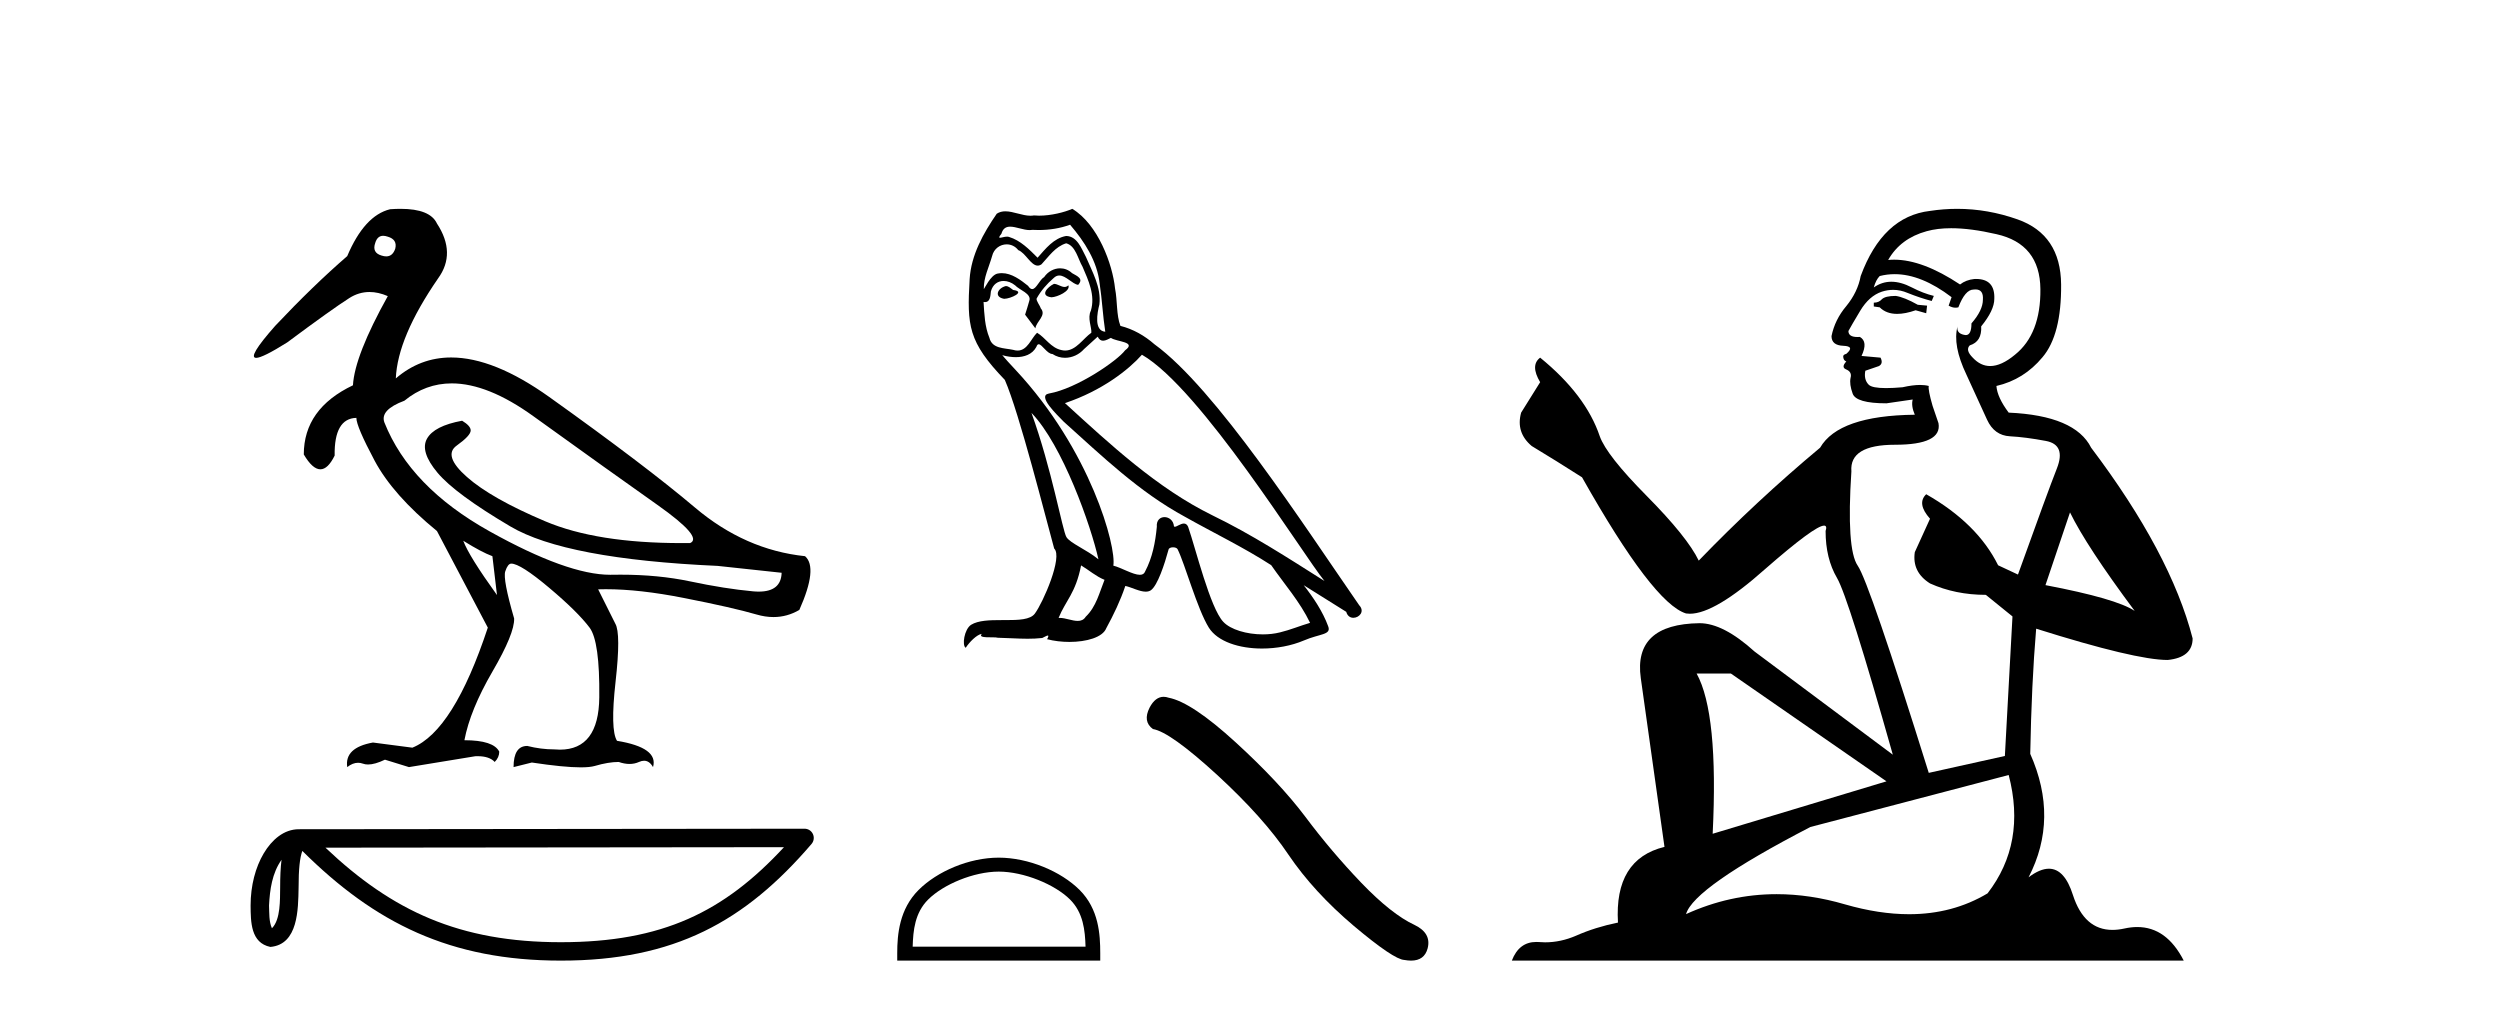
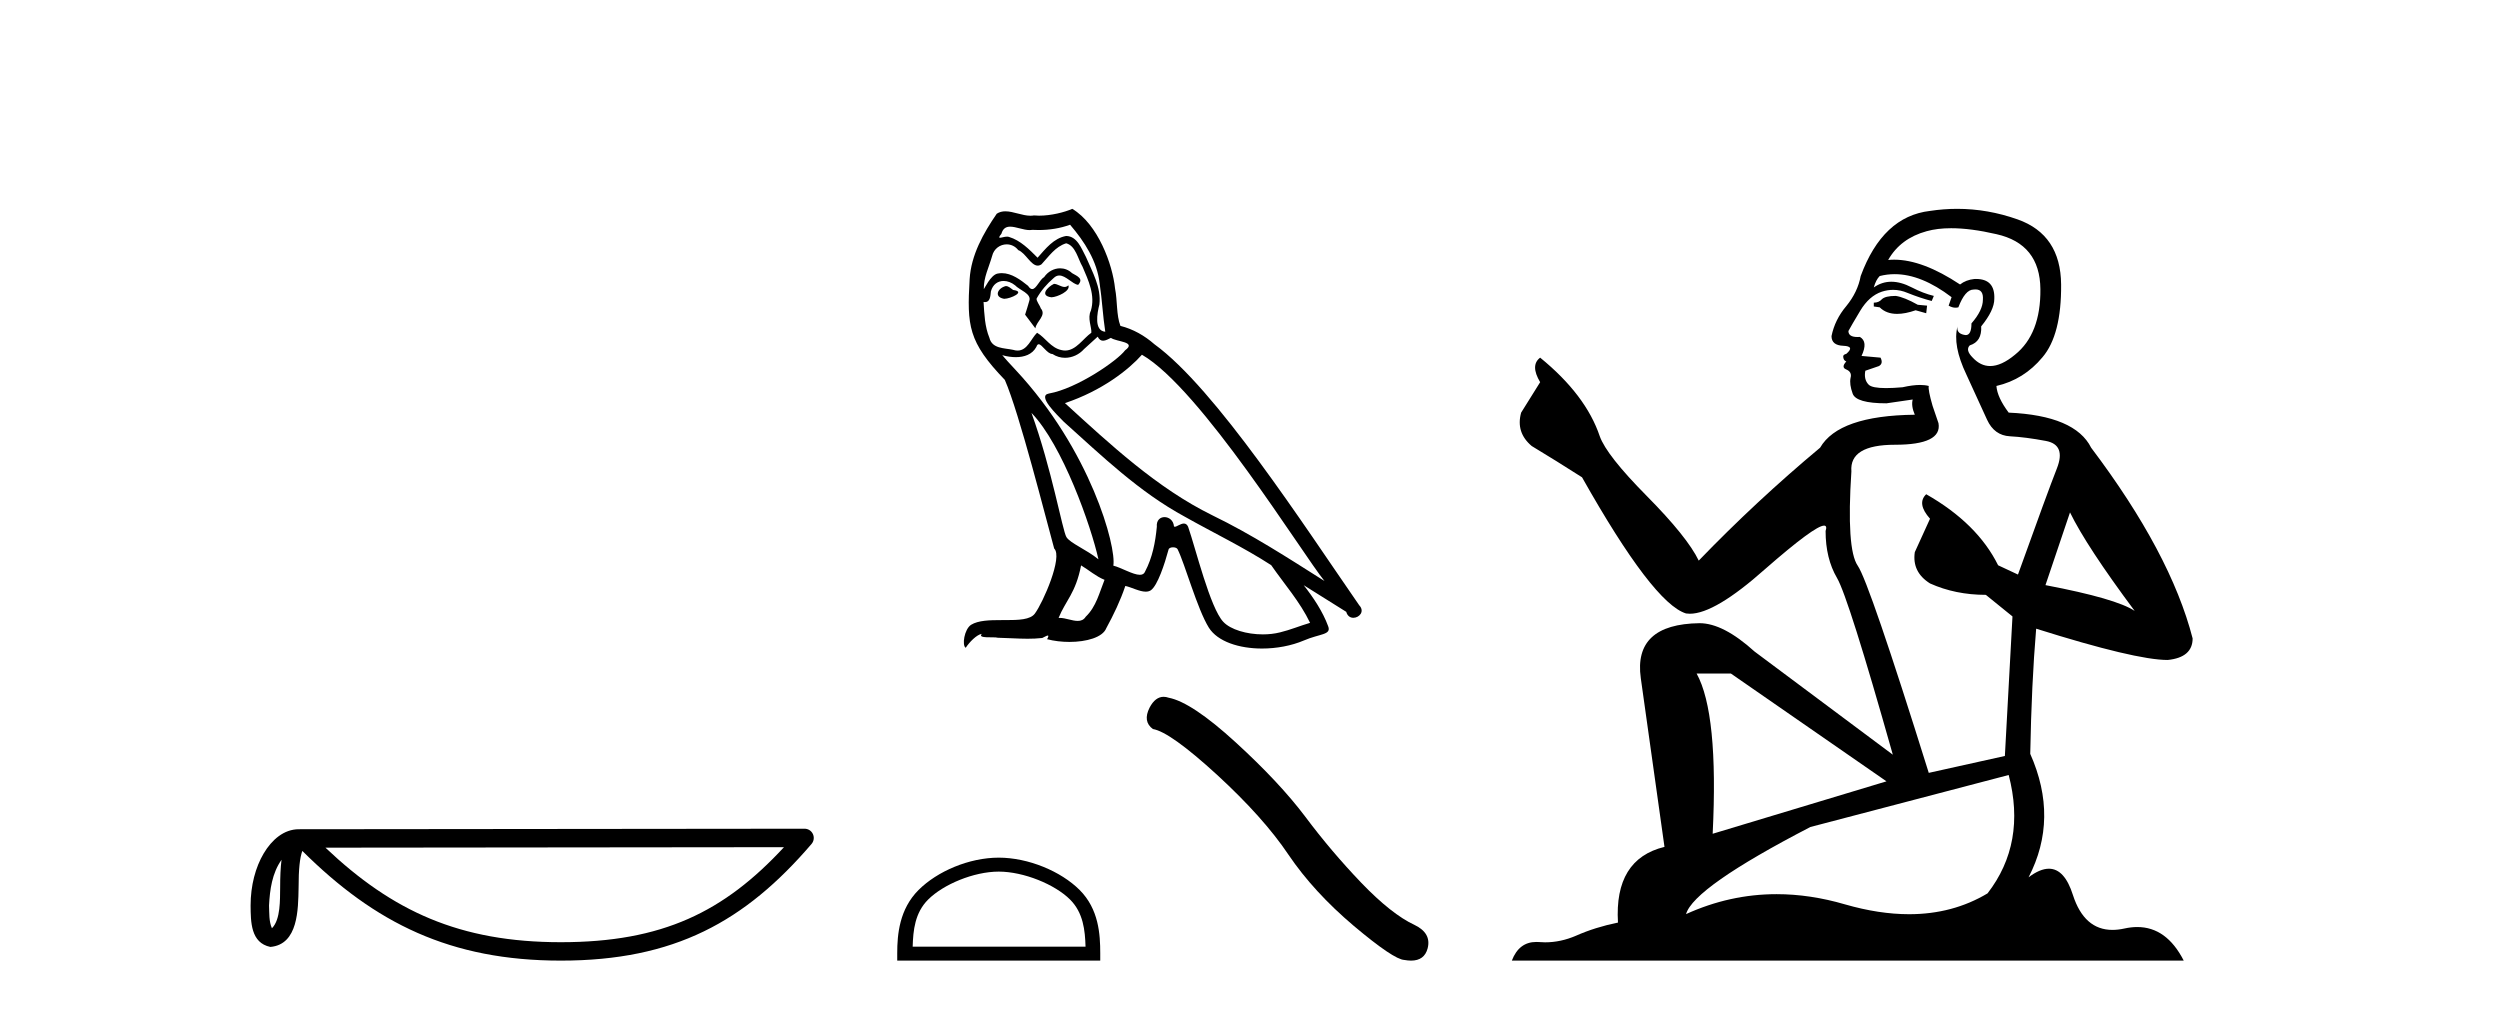
<svg xmlns="http://www.w3.org/2000/svg" width="101.0" height="41.0">
-   <path d="M 15.481 9.526 C 15.537 9.526 15.599 9.538 15.667 9.562 C 15.929 9.639 16.029 9.8 15.968 10.047 C 15.898 10.254 15.777 10.358 15.604 10.358 C 15.546 10.358 15.483 10.347 15.413 10.324 C 15.152 10.247 15.067 10.077 15.159 9.816 C 15.216 9.622 15.324 9.526 15.481 9.526 ZM 18.251 15.489 C 19.221 15.489 20.319 15.93 21.544 16.812 C 23.661 18.337 25.335 19.533 26.567 20.403 C 27.798 21.273 28.237 21.785 27.883 21.939 C 27.766 21.94 27.651 21.941 27.537 21.941 C 25.25 21.941 23.415 21.648 22.029 21.061 C 20.574 20.446 19.52 19.849 18.866 19.272 C 18.211 18.694 18.073 18.271 18.45 18.002 C 18.827 17.732 19.016 17.528 19.016 17.39 C 19.016 17.267 18.9 17.136 18.669 16.997 C 17.915 17.136 17.442 17.378 17.249 17.725 C 17.057 18.071 17.199 18.529 17.676 19.099 C 18.154 19.668 19.135 20.392 20.621 21.269 C 22.106 22.147 24.896 22.678 28.991 22.862 L 31.578 23.14 C 31.564 23.647 31.256 23.901 30.655 23.901 C 30.582 23.901 30.505 23.898 30.423 23.89 C 29.669 23.821 28.818 23.686 27.871 23.486 C 27.022 23.307 26.09 23.217 25.074 23.217 C 24.957 23.217 24.839 23.218 24.719 23.22 C 24.697 23.221 24.675 23.221 24.653 23.221 C 23.502 23.221 21.877 22.636 19.778 21.465 C 17.638 20.272 16.222 18.806 15.529 17.066 C 15.406 16.728 15.675 16.435 16.337 16.189 C 16.907 15.722 17.545 15.489 18.251 15.489 ZM 18.715 21.846 C 19.208 22.154 19.601 22.362 19.893 22.47 L 20.078 24.04 C 19.324 22.993 18.869 22.262 18.715 21.846 ZM 16.183 8.437 C 16.05 8.437 15.909 8.442 15.76 8.453 C 15.067 8.623 14.49 9.254 14.028 10.347 C 13.104 11.147 12.134 12.086 11.118 13.164 C 10.355 14.027 10.099 14.458 10.349 14.458 C 10.522 14.458 10.941 14.25 11.603 13.834 C 12.804 12.941 13.639 12.344 14.109 12.044 C 14.367 11.879 14.64 11.797 14.928 11.797 C 15.164 11.797 15.411 11.852 15.667 11.963 C 14.775 13.564 14.305 14.765 14.259 15.566 C 12.935 16.197 12.273 17.128 12.273 18.36 C 12.508 18.76 12.732 18.96 12.943 18.96 C 13.147 18.96 13.339 18.775 13.52 18.406 C 13.504 17.405 13.797 16.897 14.397 16.882 C 14.397 17.113 14.644 17.69 15.136 18.614 C 15.629 19.537 16.468 20.484 17.653 21.454 L 19.708 25.356 C 18.785 28.143 17.769 29.759 16.66 30.206 L 15.067 29.998 C 14.297 30.136 13.951 30.467 14.028 30.991 C 14.176 30.874 14.322 30.816 14.467 30.816 C 14.533 30.816 14.598 30.828 14.663 30.852 C 14.724 30.875 14.793 30.886 14.869 30.886 C 15.053 30.886 15.28 30.821 15.552 30.691 L 16.522 30.991 L 19.2 30.552 C 19.231 30.551 19.261 30.55 19.291 30.55 C 19.613 30.55 19.844 30.628 19.986 30.783 C 20.109 30.66 20.17 30.521 20.17 30.367 C 20.016 30.059 19.547 29.905 18.762 29.905 C 18.916 29.09 19.293 28.166 19.893 27.134 C 20.494 26.103 20.786 25.387 20.771 24.987 C 20.463 23.925 20.343 23.29 20.413 23.082 C 20.482 22.874 20.563 22.77 20.655 22.77 C 20.901 22.77 21.41 23.093 22.179 23.74 C 22.949 24.387 23.495 24.925 23.819 25.356 C 24.096 25.726 24.227 26.665 24.211 28.174 C 24.197 29.582 23.666 30.286 22.619 30.286 C 22.545 30.286 22.467 30.282 22.387 30.275 C 22.033 30.275 21.671 30.229 21.302 30.136 C 20.932 30.136 20.748 30.421 20.748 30.991 L 21.486 30.806 C 22.347 30.936 23.006 31.001 23.463 31.001 C 23.709 31.001 23.897 30.982 24.027 30.945 C 24.396 30.837 24.719 30.783 24.996 30.783 C 25.15 30.837 25.296 30.864 25.432 30.864 C 25.569 30.864 25.697 30.837 25.816 30.783 C 25.889 30.75 25.957 30.734 26.02 30.734 C 26.165 30.734 26.286 30.819 26.382 30.991 C 26.536 30.467 26.051 30.113 24.927 29.929 C 24.742 29.636 24.723 28.839 24.869 27.539 C 25.016 26.238 25.012 25.456 24.858 25.195 L 24.165 23.809 C 24.267 23.806 24.371 23.804 24.477 23.804 C 25.379 23.804 26.426 23.921 27.617 24.156 C 28.949 24.417 29.93 24.641 30.561 24.825 C 30.798 24.895 31.027 24.929 31.249 24.929 C 31.618 24.929 31.966 24.833 32.293 24.641 C 32.801 23.501 32.878 22.778 32.524 22.47 C 30.908 22.301 29.426 21.646 28.079 20.507 C 26.732 19.368 24.769 17.879 22.191 16.039 C 20.699 14.974 19.378 14.442 18.228 14.442 C 17.392 14.442 16.646 14.724 15.991 15.288 C 16.037 14.18 16.606 12.833 17.699 11.247 C 18.192 10.57 18.177 9.831 17.653 9.031 C 17.469 8.635 16.978 8.437 16.183 8.437 Z" style="fill:#000000;stroke:none" />
  <path d="M 11.374 34.735 C 11.334 35.049 11.318 35.419 11.318 35.871 C 11.31 36.329 11.342 37.147 10.986 37.502 C 10.86 37.217 10.883 36.888 10.869 36.584 C 10.901 35.942 10.993 35.275 11.374 34.735 ZM 31.673 34.226 C 29.25 36.842 26.765 38.065 22.658 38.065 C 18.568 38.065 15.855 36.811 13.148 34.246 L 31.673 34.226 ZM 32.504 33.48 C 32.504 33.48 32.504 33.48 32.504 33.48 L 12.071 33.501 C 11.476 33.501 10.986 33.918 10.654 34.477 C 10.323 35.036 10.124 35.772 10.124 36.584 C 10.129 37.245 10.129 38.093 10.923 38.256 C 12.051 38.157 12.045 36.731 12.063 35.871 C 12.063 35.098 12.113 34.657 12.214 34.377 C 15.152 37.298 18.198 38.809 22.658 38.809 C 27.24 38.809 30.096 37.236 32.787 34.095 C 32.881 33.984 32.903 33.829 32.842 33.697 C 32.782 33.564 32.649 33.48 32.504 33.48 Z" style="fill:#000000;stroke:none" />
  <path d="M 42.58 11.468 C 42.313 11.596 41.987 11.952 42.481 12.011 C 42.718 12.001 43.261 11.754 43.162 11.527 L 43.162 11.527 C 43.111 11.576 43.059 11.593 43.007 11.593 C 42.867 11.593 42.723 11.468 42.58 11.468 ZM 40.634 11.557 C 40.309 11.636 40.141 11.991 40.555 12.07 C 40.562 12.071 40.569 12.071 40.577 12.071 C 40.816 12.071 41.466 11.782 40.931 11.715 C 40.842 11.656 40.753 11.557 40.634 11.557 ZM 43.231 9.079 C 43.814 9.76 44.327 10.55 44.426 11.458 C 44.525 12.11 44.554 12.761 44.653 13.403 C 44.189 13.364 44.327 12.643 44.416 12.297 C 44.495 11.616 44.13 10.984 43.873 10.382 C 43.695 10.056 43.527 9.543 43.073 9.533 C 42.57 9.622 42.244 10.046 41.918 10.412 C 41.582 10.076 41.227 9.711 40.763 9.572 C 40.739 9.563 40.711 9.56 40.683 9.56 C 40.579 9.56 40.457 9.606 40.401 9.606 C 40.352 9.606 40.353 9.571 40.457 9.444 C 40.519 9.223 40.65 9.157 40.811 9.157 C 41.046 9.157 41.346 9.296 41.6 9.296 C 41.638 9.296 41.675 9.293 41.711 9.286 C 41.794 9.291 41.878 9.293 41.961 9.293 C 42.393 9.293 42.826 9.227 43.231 9.079 ZM 43.073 9.829 C 43.458 9.928 43.547 10.461 43.735 10.777 C 43.972 11.33 44.258 11.932 44.07 12.554 C 43.922 12.85 44.11 13.226 44.09 13.443 C 43.761 13.674 43.472 14.162 43.035 14.162 C 42.987 14.162 42.937 14.156 42.886 14.144 C 42.451 14.055 42.234 13.64 41.898 13.443 C 41.655 13.677 41.511 14.163 41.111 14.163 C 41.056 14.163 40.996 14.154 40.931 14.134 C 40.565 14.055 40.082 14.094 39.973 13.65 C 39.785 13.196 39.766 12.692 39.736 12.199 L 39.736 12.199 C 39.758 12.203 39.778 12.205 39.796 12.205 C 39.996 12.205 40.014 11.973 40.032 11.774 C 40.109 11.485 40.316 11.351 40.546 11.351 C 40.701 11.351 40.867 11.412 41.01 11.527 C 41.178 11.715 41.691 11.863 41.582 12.159 C 41.533 12.337 41.474 12.525 41.414 12.712 L 41.829 13.265 C 41.869 12.979 42.293 12.742 42.046 12.455 C 42.007 12.327 41.859 12.159 41.879 12.06 C 42.056 11.744 42.293 11.468 42.57 11.231 C 42.644 11.158 42.72 11.13 42.796 11.13 C 43.061 11.13 43.327 11.477 43.557 11.508 C 43.784 11.261 43.537 11.162 43.31 11.034 C 43.17 10.901 42.999 10.84 42.83 10.84 C 42.583 10.84 42.337 10.969 42.185 11.192 C 41.997 11.304 41.866 11.679 41.702 11.679 C 41.65 11.679 41.595 11.642 41.533 11.547 C 41.232 11.306 40.87 11.035 40.475 11.035 C 40.417 11.035 40.358 11.041 40.299 11.053 C 40.019 11.111 39.768 11.676 39.747 11.676 C 39.746 11.676 39.746 11.676 39.746 11.675 C 39.736 11.211 39.953 10.797 40.082 10.342 C 40.153 10.044 40.409 9.872 40.67 9.872 C 40.84 9.872 41.013 9.945 41.138 10.105 C 41.432 10.215 41.647 10.731 41.924 10.731 C 41.972 10.731 42.023 10.715 42.076 10.678 C 42.382 10.352 42.629 9.967 43.073 9.829 ZM 41.671 16.681 C 42.925 17.975 44.08 21.253 44.377 22.596 C 43.893 22.201 43.231 21.944 43.083 21.697 C 42.925 21.44 42.491 18.942 41.671 16.681 ZM 46.134 14.331 C 48.504 15.694 52.631 22.398 53.51 23.474 C 52.029 22.536 50.567 21.589 48.978 20.818 C 46.746 19.722 44.841 17.945 43.024 16.286 C 44.525 15.783 45.601 14.934 46.134 14.331 ZM 43.676 22.842 C 43.991 23.03 44.278 23.287 44.623 23.425 C 44.416 23.938 44.288 24.511 43.863 24.916 C 43.783 25.044 43.67 25.085 43.54 25.085 C 43.315 25.085 43.042 24.963 42.814 24.963 C 42.798 24.963 42.783 24.964 42.767 24.965 C 43.044 24.274 43.458 23.968 43.676 22.842 ZM 44.347 13.601 C 44.407 13.725 44.483 13.765 44.564 13.765 C 44.67 13.765 44.785 13.695 44.88 13.65 C 45.117 13.818 45.937 13.798 45.453 14.154 C 45.147 14.568 43.511 15.699 42.375 15.899 C 41.884 15.985 42.708 16.76 42.975 17.037 C 44.515 18.419 46.025 19.88 47.872 20.878 C 49.027 21.529 50.242 22.112 51.357 22.833 C 51.89 23.603 52.522 24.314 52.927 25.163 C 52.522 25.281 52.127 25.449 51.713 25.548 C 51.494 25.603 51.257 25.629 51.019 25.629 C 50.367 25.629 49.712 25.435 49.422 25.123 C 48.889 24.56 48.306 22.161 48 21.282 C 47.957 21.184 47.895 21.151 47.828 21.151 C 47.695 21.151 47.54 21.281 47.464 21.281 C 47.448 21.281 47.436 21.276 47.428 21.263 C 47.408 21.02 47.221 20.891 47.046 20.891 C 46.873 20.891 46.712 21.017 46.736 21.282 C 46.677 21.904 46.559 22.527 46.262 23.089 C 46.226 23.185 46.15 23.222 46.05 23.222 C 45.77 23.222 45.299 22.932 44.979 22.852 C 45.107 22.092 44.07 18.202 41.029 14.944 C 40.923 14.828 40.46 14.34 40.5 14.34 C 40.505 14.34 40.516 14.347 40.536 14.361 C 40.691 14.402 40.867 14.429 41.04 14.429 C 41.373 14.429 41.7 14.327 41.869 14.015 C 41.894 13.938 41.927 13.908 41.964 13.908 C 42.099 13.908 42.304 14.302 42.52 14.302 C 42.677 14.406 42.853 14.455 43.027 14.455 C 43.314 14.455 43.598 14.325 43.794 14.104 C 43.982 13.936 44.159 13.769 44.347 13.601 ZM 43.32 8.437 C 43.01 8.575 42.466 8.713 41.979 8.713 C 41.908 8.713 41.838 8.71 41.77 8.703 C 41.724 8.712 41.677 8.715 41.629 8.715 C 41.297 8.715 40.939 8.537 40.617 8.537 C 40.495 8.537 40.378 8.563 40.269 8.634 C 39.726 9.424 39.232 10.303 39.173 11.28 C 39.065 13.156 39.114 13.808 40.595 15.348 C 41.178 16.671 42.264 20.986 42.589 22.161 C 42.945 22.497 42.145 24.333 41.809 24.788 C 41.627 25.039 41.145 25.052 40.628 25.052 C 40.572 25.052 40.515 25.052 40.459 25.052 C 39.994 25.052 39.523 25.061 39.232 25.242 C 38.956 25.42 38.857 26.081 39.015 26.17 C 39.163 25.943 39.459 25.637 39.667 25.607 L 39.667 25.607 C 39.469 25.814 40.161 25.716 40.309 25.765 C 40.708 25.772 41.112 25.805 41.517 25.805 C 41.713 25.805 41.909 25.797 42.106 25.775 C 42.195 25.736 42.29 25.675 42.331 25.675 C 42.364 25.675 42.364 25.712 42.303 25.824 C 42.583 25.897 42.897 25.934 43.204 25.934 C 43.894 25.934 44.549 25.749 44.693 25.38 C 44.989 24.837 45.265 24.264 45.463 23.672 C 45.715 23.725 46.032 23.903 46.286 23.903 C 46.36 23.903 46.429 23.888 46.49 23.85 C 46.766 23.662 47.052 22.783 47.21 22.201 C 47.225 22.14 47.308 22.111 47.391 22.111 C 47.471 22.111 47.551 22.138 47.576 22.191 C 47.872 22.783 48.366 24.6 48.839 25.36 C 49.197 25.924 50.064 26.201 50.986 26.201 C 51.567 26.201 52.169 26.091 52.68 25.874 C 53.322 25.597 53.796 25.656 53.658 25.301 C 53.441 24.709 53.065 24.146 52.67 23.642 L 52.67 23.642 C 53.243 23.998 53.816 24.363 54.388 24.718 C 54.436 24.891 54.554 24.959 54.676 24.959 C 54.909 24.959 55.152 24.705 54.912 24.452 C 52.67 21.213 49.106 15.694 46.638 13.907 C 46.243 13.561 45.779 13.295 45.265 13.166 C 45.097 12.732 45.147 12.149 45.048 11.656 C 44.949 10.678 44.357 9.059 43.32 8.437 Z" style="fill:#000000;stroke:none" />
  <path d="M 40.349 35.213 C 41.358 35.213 42.621 35.731 43.232 36.343 C 43.766 36.877 43.836 37.586 43.856 38.245 L 36.872 38.245 C 36.891 37.586 36.961 36.877 37.496 36.343 C 38.107 35.731 39.34 35.213 40.349 35.213 ZM 40.349 34.649 C 39.152 34.649 37.864 35.201 37.109 35.956 C 36.335 36.73 36.248 37.749 36.248 38.512 L 36.248 38.809 L 44.45 38.809 L 44.45 38.512 C 44.45 37.749 44.392 36.73 43.618 35.956 C 42.863 35.201 41.546 34.649 40.349 34.649 Z" style="fill:#000000;stroke:none" />
  <path d="M 47.011 28.151 Q 46.673 28.151 46.444 28.587 Q 46.159 29.148 46.577 29.453 Q 47.271 29.567 49.164 31.298 Q 51.047 33.028 52.055 34.531 Q 53.073 36.034 54.69 37.403 Q 56.306 38.763 56.734 38.782 Q 56.882 38.809 57.008 38.809 Q 57.545 38.809 57.676 38.316 Q 57.838 37.698 57.143 37.365 Q 56.221 36.937 54.994 35.663 Q 53.767 34.379 52.73 32.99 Q 51.684 31.602 49.915 29.985 Q 48.146 28.368 47.214 28.188 Q 47.108 28.151 47.011 28.151 Z" style="fill:#000000;stroke:none" />
  <path d="M 76.589 11.955 Q 76.162 11.955 76.026 12.091 Q 75.906 12.228 75.701 12.228 L 75.701 12.382 L 75.94 12.416 Q 76.205 12.681 76.645 12.681 Q 76.971 12.681 77.392 12.535 L 77.819 12.655 L 77.854 12.348 L 77.478 12.313 Q 76.931 12.006 76.589 11.955 ZM 78.827 9.22 Q 79.615 9.22 80.655 9.46 Q 82.415 9.853 82.432 11.681 Q 82.449 13.492 81.407 14.329 Q 80.856 14.788 80.403 14.788 Q 80.014 14.788 79.699 14.449 Q 79.391 14.141 79.579 13.953 Q 80.074 13.8 80.04 13.185 Q 80.57 12.535 80.57 12.074 Q 80.603 11.27 79.831 11.27 Q 79.8 11.27 79.767 11.271 Q 79.425 11.305 79.186 11.493 Q 77.675 10.491 76.525 10.491 Q 76.402 10.491 76.282 10.503 L 76.282 10.503 Q 76.777 9.631 77.836 9.341 Q 78.269 9.22 78.827 9.22 ZM 83.628 20.701 Q 84.294 22.068 86.241 24.682 Q 85.507 24.186 82.637 23.639 L 83.628 20.701 ZM 76.544 11.076 Q 77.622 11.076 78.844 12.006 L 78.725 12.348 Q 78.868 12.431 79.003 12.431 Q 79.061 12.431 79.118 12.416 Q 79.391 11.698 79.733 11.698 Q 79.774 11.693 79.81 11.693 Q 80.139 11.693 80.109 12.108 Q 80.109 12.535 79.647 13.065 Q 79.647 13.538 79.417 13.538 Q 79.381 13.538 79.34 13.526 Q 79.032 13.458 79.084 13.185 L 79.084 13.185 Q 78.879 13.953 79.442 15.132 Q 79.989 16.328 80.279 16.96 Q 80.57 17.592 81.202 17.626 Q 81.834 17.66 82.654 17.814 Q 83.474 17.968 83.098 18.925 Q 82.722 19.881 81.526 23.212 L 80.724 22.837 Q 79.886 21.145 77.819 19.967 L 77.819 19.967 Q 77.426 20.342 77.973 20.957 L 77.358 22.307 Q 77.239 23.11 77.973 23.571 Q 78.998 24.032 80.228 24.032 L 81.304 24.904 L 80.997 30.541 L 77.922 31.224 Q 75.513 23.52 75.052 22.854 Q 74.591 22.187 74.796 19.044 Q 74.71 17.968 76.555 17.968 Q 78.469 17.968 78.315 17.097 L 78.076 16.396 Q 77.888 15.747 77.922 15.593 Q 77.772 15.552 77.572 15.552 Q 77.273 15.552 76.863 15.645 Q 76.476 15.679 76.195 15.679 Q 75.633 15.679 75.496 15.542 Q 75.291 15.337 75.359 14.978 L 75.906 14.79 Q 76.094 14.688 75.974 14.449 L 75.206 14.38 Q 75.479 13.8 75.137 13.612 Q 75.086 13.615 75.041 13.615 Q 74.676 13.615 74.676 13.373 Q 74.796 13.15 75.154 12.553 Q 75.513 11.955 76.026 11.784 Q 76.256 11.71 76.483 11.71 Q 76.778 11.71 77.068 11.835 Q 77.58 12.04 78.041 12.16 L 78.127 11.955 Q 77.7 11.852 77.239 11.613 Q 76.794 11.382 76.41 11.382 Q 76.026 11.382 75.701 11.613 Q 75.787 11.305 75.94 11.152 Q 76.236 11.076 76.544 11.076 ZM 69.927 27.21 L 76.214 31.566 L 69.192 33.684 Q 69.432 28.816 68.543 27.21 ZM 81.151 31.31 Q 81.868 34.06 80.296 36.093 Q 78.889 36.934 77.127 36.934 Q 75.917 36.934 74.539 36.537 Q 73.128 36.124 71.776 36.124 Q 69.888 36.124 68.116 36.93 Q 68.424 35.854 73.139 33.411 L 81.151 31.31 ZM 79.072 8.437 Q 78.525 8.437 77.973 8.521 Q 76.06 8.743 75.172 11.152 Q 75.052 11.801 74.591 12.365 Q 74.129 12.911 73.993 13.578 Q 73.993 13.953 74.471 13.97 Q 74.949 13.988 74.591 14.295 Q 74.437 14.329 74.471 14.449 Q 74.488 14.568 74.591 14.603 Q 74.369 14.842 74.591 14.927 Q 74.83 15.03 74.762 15.269 Q 74.71 15.525 74.847 15.901 Q 74.984 16.294 76.214 16.294 L 77.273 16.14 L 77.273 16.14 Q 77.204 16.396 77.358 16.755 Q 74.283 16.789 73.532 18.087 Q 70.952 20.24 68.629 22.649 Q 68.167 21.692 66.527 20.035 Q 64.905 18.395 64.631 17.626 Q 64.067 15.952 62.222 14.449 Q 61.813 14.756 62.222 15.44 L 61.454 16.67 Q 61.232 17.472 61.881 18.019 Q 62.872 18.617 63.914 19.283 Q 66.784 24.374 68.116 24.784 Q 68.19 24.795 68.27 24.795 Q 69.284 24.795 71.311 22.99 Q 73.319 21.235 73.693 21.235 Q 73.825 21.235 73.754 21.453 Q 73.754 22.563 74.215 23.349 Q 74.676 24.135 76.47 30.49 L 70.884 26.322 Q 69.619 25.177 68.663 25.177 Q 65.981 25.211 66.288 27.398 L 67.245 34.214 Q 65.212 34.709 65.366 37.272 Q 64.443 37.46 63.675 37.801 Q 63.054 38.07 62.421 38.07 Q 62.288 38.07 62.154 38.058 Q 62.108 38.055 62.064 38.055 Q 61.367 38.055 61.078 38.809 L 88.223 38.809 Q 87.53 37.452 86.346 37.452 Q 86.099 37.452 85.831 37.511 Q 85.573 37.568 85.343 37.568 Q 84.202 37.568 83.747 36.161 Q 83.41 35.096 82.776 35.096 Q 82.413 35.096 81.954 35.444 Q 83.184 33.069 82.022 30.456 Q 82.073 27.62 82.261 25.399 Q 86.276 26.663 87.574 26.663 Q 88.582 26.561 88.582 25.792 Q 87.693 22.341 84.482 18.087 Q 83.833 16.789 81.151 16.67 Q 80.689 16.055 80.655 15.593 Q 81.766 15.337 82.517 14.432 Q 83.286 13.526 83.269 11.493 Q 83.252 9.478 81.509 8.863 Q 80.303 8.437 79.072 8.437 Z" style="fill:#000000;stroke:none" />
</svg>